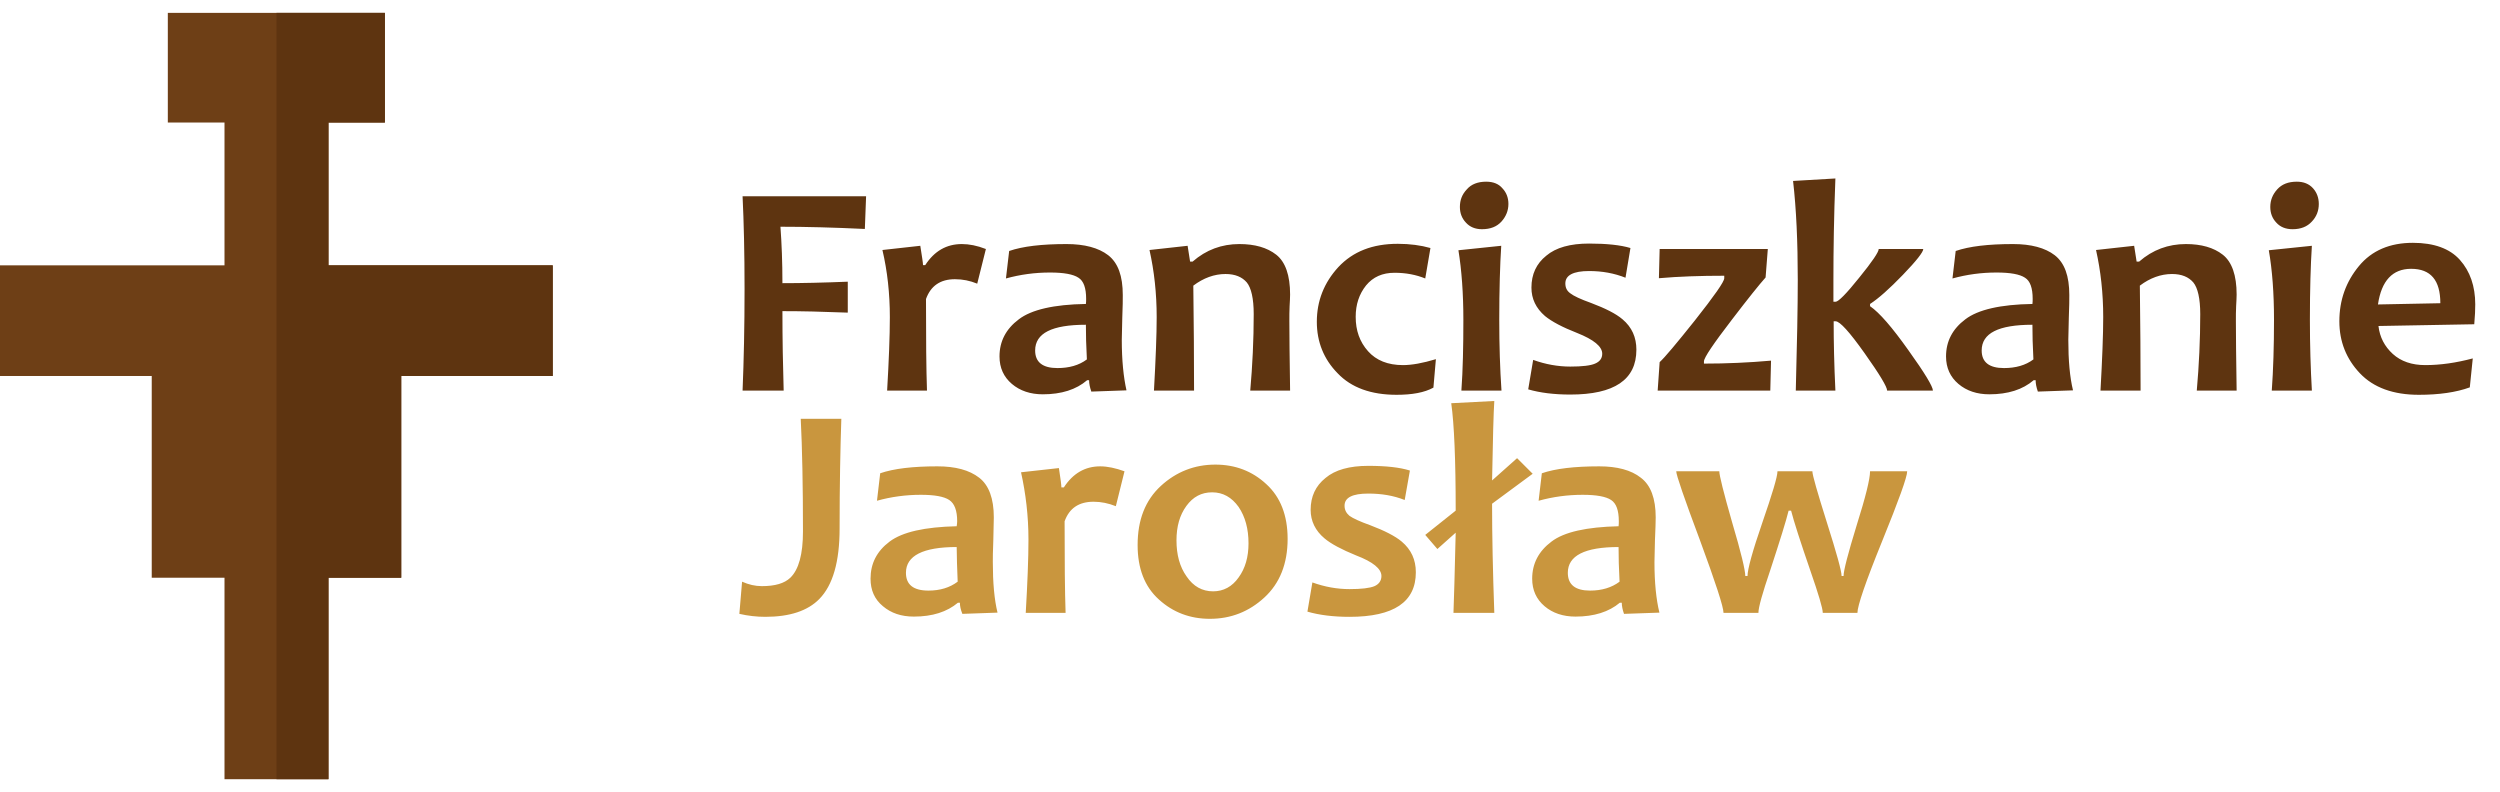
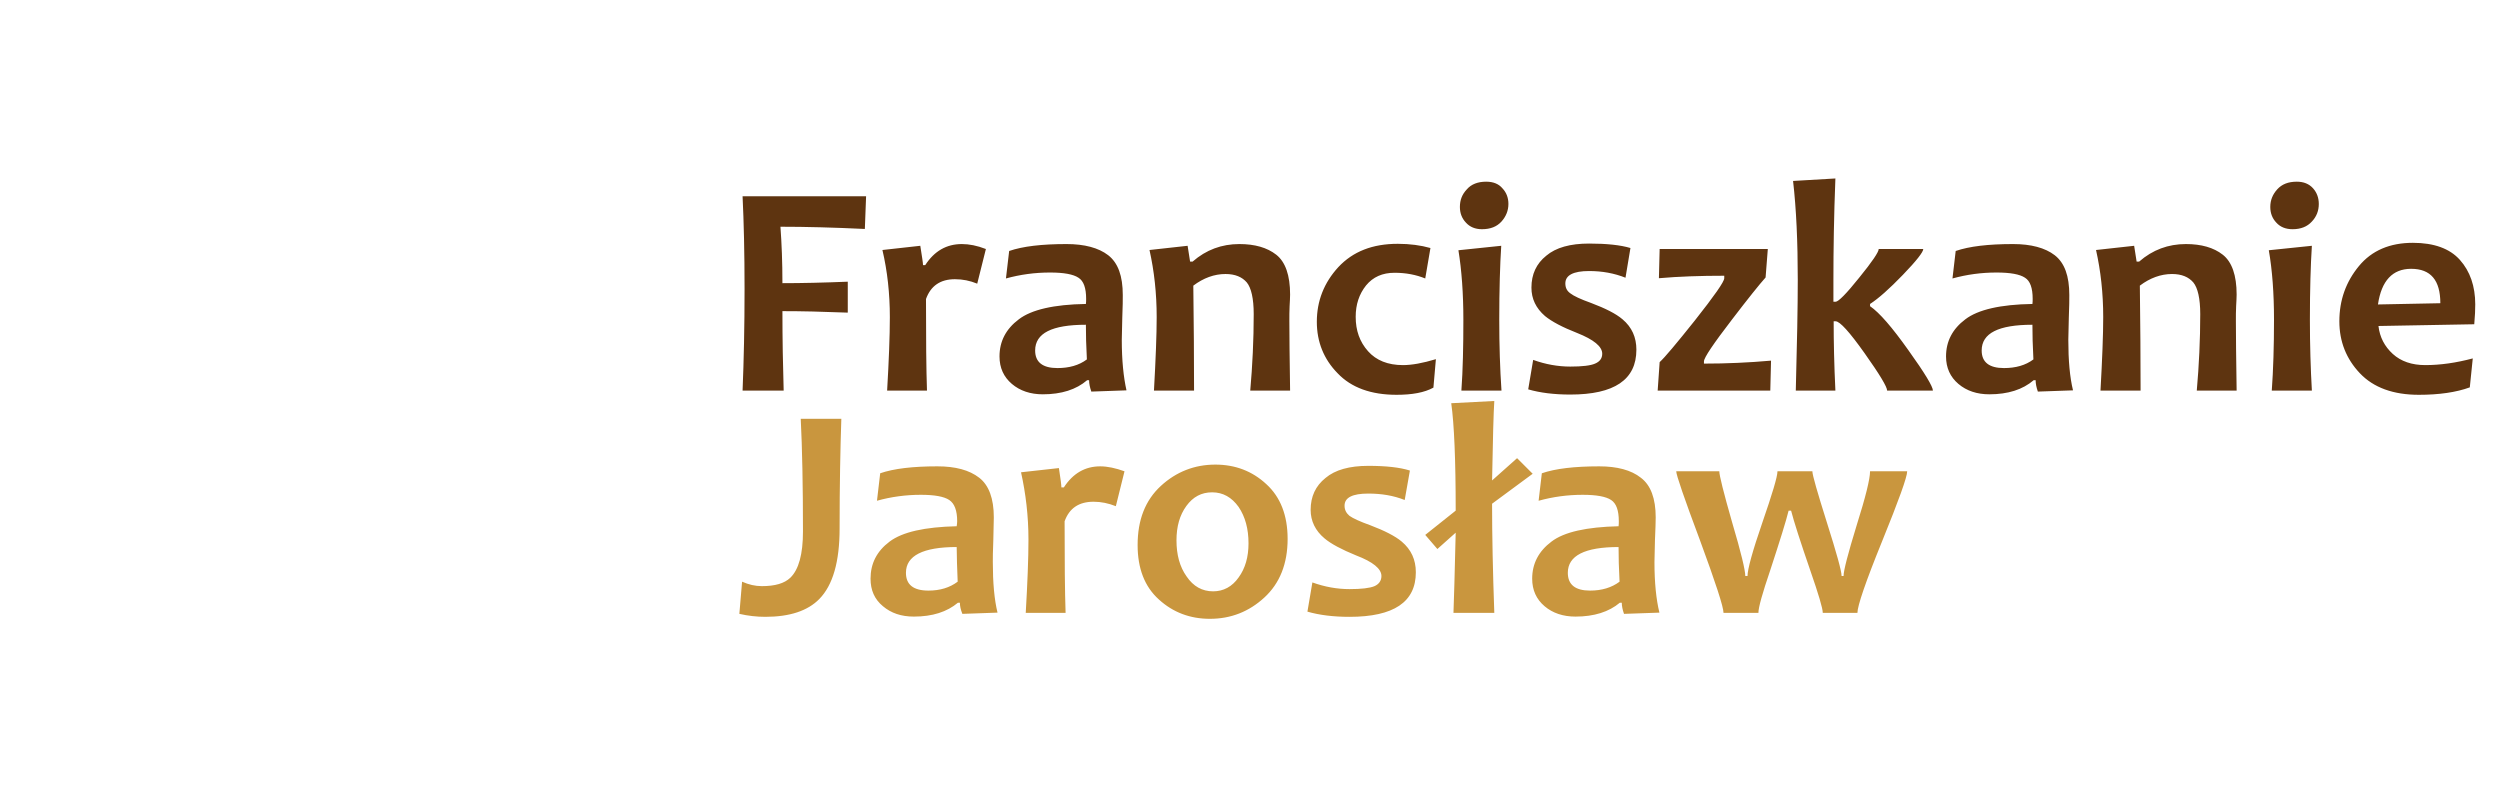
<svg xmlns="http://www.w3.org/2000/svg" xml:space="preserve" width="101mm" height="32mm" version="1.1" style="shape-rendering:geometricPrecision; text-rendering:geometricPrecision; image-rendering:optimizeQuality; fill-rule:evenodd; clip-rule:evenodd" viewBox="0 0 10100 3200">
  <defs>
    <style type="text/css">
   
    .fil1 {fill:#5E3410}
    .fil0 {fill:#6E3F16}
    .fil2 {fill:#5E3410;fill-rule:nonzero}
    .fil3 {fill:#C9963E;fill-rule:nonzero}
   
  </style>
  </defs>
  <g id="Warstwa_x0020_1">
-     <polygon class="fil0" points="1621,1519 1621,2334 1327,2334 1327,3148 907,3148 907,2334 613,2334 613,1519 0,1519 0,1072 907,1072 907,495 678,495 678,52 1555,52 1555,495 1327,495 1327,1072 2233,1072 2233,1519 " />
-     <polygon class="fil1" points="1621,1519 1621,2334 1327,2334 1327,3148 1117,3148 1117,52 1555,52 1555,495 1327,495 1327,1072 2233,1072 2233,1519 " />
-     <path class="fil2" d="M3499 793l-5 132c-126,-6 -239,-9 -341,-9 5,68 8,144 8,228 78,0 166,-2 264,-6l0 125c-100,-4 -188,-6 -264,-6 0,114 2,221 5,321l-166 0c5,-122 8,-258 8,-410 0,-147 -3,-271 -8,-375l499 0zm484 213l-35 140c-29,-12 -59,-18 -90,-18 -59,0 -98,27 -117,80 0,160 1,283 4,370l-161 0c7,-121 11,-220 11,-297 0,-95 -10,-186 -30,-271l153 -17c7,44 11,70 11,78l9 0c37,-57 86,-85 148,-85 29,0 61,6 97,20zm568 571l-142 5c-6,-17 -9,-32 -9,-46l-8 0c-44,38 -104,57 -179,57 -50,0 -92,-14 -125,-42 -33,-28 -50,-65 -50,-111 0,-61 26,-111 78,-150 51,-39 142,-60 271,-62 1,-7 1,-14 1,-21 0,-43 -10,-72 -31,-85 -21,-14 -59,-21 -115,-21 -61,0 -120,8 -178,24l13 -111c55,-19 132,-28 232,-28 72,0 129,15 168,45 40,31 59,84 59,161 0,17 0,47 -2,92 -1,44 -2,74 -2,89 0,83 7,151 19,204zm-160 -125c-3,-54 -4,-101 -4,-140 -137,0 -205,34 -205,104 0,47 30,71 90,71 47,0 87,-11 119,-35zm821 126l-161 0c9,-102 14,-205 14,-309 0,-63 -10,-106 -28,-128 -19,-22 -47,-34 -86,-34 -45,0 -89,16 -130,47 2,157 3,298 3,424l-162 0c7,-126 11,-225 11,-297 0,-96 -10,-186 -29,-271l154 -17 10 64 10 0c55,-48 118,-71 189,-71 62,0 112,14 149,43 37,29 56,83 56,161 0,12 -1,28 -2,47 -1,20 -1,40 -1,60 0,54 1,148 3,281zm589 -127l-10 115c-36,20 -86,29 -149,29 -103,0 -183,-29 -238,-87 -56,-57 -84,-127 -84,-208 0,-84 29,-158 87,-221 59,-63 138,-94 240,-94 49,0 93,6 132,17l-21 123c-37,-15 -78,-23 -124,-23 -49,0 -87,17 -115,51 -28,35 -42,77 -42,127 0,55 16,101 50,139 33,37 80,56 141,56 36,0 80,-8 133,-24zm265 127l-162 0c6,-83 8,-179 8,-286 0,-107 -7,-201 -20,-281l173 -18c-5,78 -8,178 -8,299 0,103 3,198 9,286zm28 -754c0,27 -10,51 -28,71 -19,21 -45,31 -79,31 -27,0 -49,-9 -65,-27 -16,-17 -24,-38 -24,-63 0,-28 9,-51 28,-71 18,-21 45,-31 78,-31 29,0 51,9 66,27 16,17 24,38 24,63zm517 589c0,121 -89,181 -267,181 -65,0 -122,-7 -170,-21l20 -119c50,18 100,27 150,27 48,0 82,-4 100,-12 19,-8 29,-21 29,-40 0,-29 -34,-57 -102,-84 -59,-23 -102,-46 -129,-68 -37,-32 -55,-70 -55,-115 0,-54 20,-97 60,-129 39,-33 97,-49 173,-49 71,0 127,6 167,18l-20 120c-45,-18 -94,-27 -147,-27 -64,0 -96,17 -96,50 0,17 6,30 20,40 14,11 42,24 84,39 58,22 100,43 127,66 38,32 56,73 56,123zm544 44l-3 121 -455 0 8 -115c20,-18 67,-74 142,-168 79,-100 119,-157 119,-171l0 -10c-96,0 -184,3 -264,10l3 -118 437 0 -9 115c-25,28 -70,84 -135,169 -76,99 -114,155 -114,170l0 9c91,0 181,-4 271,-12zm654 121l-185 0c0,-15 -30,-65 -91,-151 -61,-86 -100,-129 -117,-129l-8 0c0,83 2,176 7,280l-160 0c5,-188 8,-337 8,-448 0,-153 -6,-286 -19,-399l171 -10c-6,153 -8,289 -8,409 0,15 0,45 0,89l9 0c11,0 43,-32 95,-97 53,-65 79,-104 79,-116l180 0c0,12 -27,47 -82,104 -55,57 -99,96 -133,118l0 9c38,26 89,85 155,178 66,92 99,147 99,163zm566 -1l-142 5c-6,-17 -9,-32 -9,-46l-8 0c-44,38 -104,57 -179,57 -50,0 -92,-14 -125,-42 -33,-28 -50,-65 -50,-111 0,-61 26,-111 78,-150 51,-39 142,-60 271,-62 1,-7 1,-14 1,-21 0,-43 -10,-72 -31,-85 -21,-14 -59,-21 -115,-21 -61,0 -120,8 -178,24l13 -111c55,-19 132,-28 232,-28 72,0 129,15 168,45 40,31 59,84 59,161 0,17 0,47 -2,92 -1,44 -2,74 -2,89 0,83 6,151 19,204zm-160 -125c-3,-54 -4,-101 -4,-140 -137,0 -205,34 -205,104 0,47 30,71 90,71 47,0 87,-11 119,-35zm821 126l-161 0c9,-102 14,-205 14,-309 0,-63 -10,-106 -28,-128 -19,-22 -47,-34 -86,-34 -45,0 -89,16 -130,47 2,157 3,298 3,424l-162 0c7,-126 11,-225 11,-297 0,-96 -10,-186 -29,-271l154 -17 10 64 10 0c55,-48 118,-71 189,-71 62,0 112,14 149,43 37,29 56,83 56,161 0,12 -1,28 -2,47 -1,20 -1,40 -1,60 0,54 1,148 3,281zm304 0l-162 0c6,-83 9,-179 9,-286 0,-107 -7,-201 -21,-281l174 -18c-5,78 -8,178 -8,299 0,103 3,198 8,286zm28 -754c0,27 -9,51 -28,71 -19,21 -45,31 -78,31 -28,0 -50,-9 -66,-27 -16,-17 -24,-38 -24,-63 0,-28 10,-51 28,-71 19,-21 45,-31 79,-31 28,0 50,9 66,27 15,17 23,38 23,63zm632 406c0,21 -1,47 -4,80l-387 7c5,45 25,83 58,113 33,30 77,45 131,45 61,0 124,-9 192,-27l-12 117c-55,20 -124,30 -206,30 -103,0 -183,-29 -238,-87 -55,-58 -83,-128 -83,-210 0,-86 27,-160 79,-223 52,-63 125,-94 218,-94 85,0 149,23 190,69 41,46 62,106 62,180zm-141 -5c0,-93 -39,-139 -118,-139 -75,0 -120,48 -134,144l252 -5z" />
+     <path class="fil2" d="M3499 793l-5 132c-126,-6 -239,-9 -341,-9 5,68 8,144 8,228 78,0 166,-2 264,-6l0 125c-100,-4 -188,-6 -264,-6 0,114 2,221 5,321l-166 0c5,-122 8,-258 8,-410 0,-147 -3,-271 -8,-375l499 0zm484 213l-35 140c-29,-12 -59,-18 -90,-18 -59,0 -98,27 -117,80 0,160 1,283 4,370l-161 0c7,-121 11,-220 11,-297 0,-95 -10,-186 -30,-271l153 -17c7,44 11,70 11,78l9 0c37,-57 86,-85 148,-85 29,0 61,6 97,20zm568 571l-142 5c-6,-17 -9,-32 -9,-46l-8 0c-44,38 -104,57 -179,57 -50,0 -92,-14 -125,-42 -33,-28 -50,-65 -50,-111 0,-61 26,-111 78,-150 51,-39 142,-60 271,-62 1,-7 1,-14 1,-21 0,-43 -10,-72 -31,-85 -21,-14 -59,-21 -115,-21 -61,0 -120,8 -178,24l13 -111c55,-19 132,-28 232,-28 72,0 129,15 168,45 40,31 59,84 59,161 0,17 0,47 -2,92 -1,44 -2,74 -2,89 0,83 7,151 19,204zm-160 -125c-3,-54 -4,-101 -4,-140 -137,0 -205,34 -205,104 0,47 30,71 90,71 47,0 87,-11 119,-35zm821 126l-161 0c9,-102 14,-205 14,-309 0,-63 -10,-106 -28,-128 -19,-22 -47,-34 -86,-34 -45,0 -89,16 -130,47 2,157 3,298 3,424l-162 0c7,-126 11,-225 11,-297 0,-96 -10,-186 -29,-271l154 -17 10 64 10 0c55,-48 118,-71 189,-71 62,0 112,14 149,43 37,29 56,83 56,161 0,12 -1,28 -2,47 -1,20 -1,40 -1,60 0,54 1,148 3,281zm589 -127l-10 115c-36,20 -86,29 -149,29 -103,0 -183,-29 -238,-87 -56,-57 -84,-127 -84,-208 0,-84 29,-158 87,-221 59,-63 138,-94 240,-94 49,0 93,6 132,17l-21 123c-37,-15 -78,-23 -124,-23 -49,0 -87,17 -115,51 -28,35 -42,77 -42,127 0,55 16,101 50,139 33,37 80,56 141,56 36,0 80,-8 133,-24zm265 127l-162 0c6,-83 8,-179 8,-286 0,-107 -7,-201 -20,-281l173 -18c-5,78 -8,178 -8,299 0,103 3,198 9,286m28 -754c0,27 -10,51 -28,71 -19,21 -45,31 -79,31 -27,0 -49,-9 -65,-27 -16,-17 -24,-38 -24,-63 0,-28 9,-51 28,-71 18,-21 45,-31 78,-31 29,0 51,9 66,27 16,17 24,38 24,63zm517 589c0,121 -89,181 -267,181 -65,0 -122,-7 -170,-21l20 -119c50,18 100,27 150,27 48,0 82,-4 100,-12 19,-8 29,-21 29,-40 0,-29 -34,-57 -102,-84 -59,-23 -102,-46 -129,-68 -37,-32 -55,-70 -55,-115 0,-54 20,-97 60,-129 39,-33 97,-49 173,-49 71,0 127,6 167,18l-20 120c-45,-18 -94,-27 -147,-27 -64,0 -96,17 -96,50 0,17 6,30 20,40 14,11 42,24 84,39 58,22 100,43 127,66 38,32 56,73 56,123zm544 44l-3 121 -455 0 8 -115c20,-18 67,-74 142,-168 79,-100 119,-157 119,-171l0 -10c-96,0 -184,3 -264,10l3 -118 437 0 -9 115c-25,28 -70,84 -135,169 -76,99 -114,155 -114,170l0 9c91,0 181,-4 271,-12zm654 121l-185 0c0,-15 -30,-65 -91,-151 -61,-86 -100,-129 -117,-129l-8 0c0,83 2,176 7,280l-160 0c5,-188 8,-337 8,-448 0,-153 -6,-286 -19,-399l171 -10c-6,153 -8,289 -8,409 0,15 0,45 0,89l9 0c11,0 43,-32 95,-97 53,-65 79,-104 79,-116l180 0c0,12 -27,47 -82,104 -55,57 -99,96 -133,118l0 9c38,26 89,85 155,178 66,92 99,147 99,163zm566 -1l-142 5c-6,-17 -9,-32 -9,-46l-8 0c-44,38 -104,57 -179,57 -50,0 -92,-14 -125,-42 -33,-28 -50,-65 -50,-111 0,-61 26,-111 78,-150 51,-39 142,-60 271,-62 1,-7 1,-14 1,-21 0,-43 -10,-72 -31,-85 -21,-14 -59,-21 -115,-21 -61,0 -120,8 -178,24l13 -111c55,-19 132,-28 232,-28 72,0 129,15 168,45 40,31 59,84 59,161 0,17 0,47 -2,92 -1,44 -2,74 -2,89 0,83 6,151 19,204zm-160 -125c-3,-54 -4,-101 -4,-140 -137,0 -205,34 -205,104 0,47 30,71 90,71 47,0 87,-11 119,-35zm821 126l-161 0c9,-102 14,-205 14,-309 0,-63 -10,-106 -28,-128 -19,-22 -47,-34 -86,-34 -45,0 -89,16 -130,47 2,157 3,298 3,424l-162 0c7,-126 11,-225 11,-297 0,-96 -10,-186 -29,-271l154 -17 10 64 10 0c55,-48 118,-71 189,-71 62,0 112,14 149,43 37,29 56,83 56,161 0,12 -1,28 -2,47 -1,20 -1,40 -1,60 0,54 1,148 3,281zm304 0l-162 0c6,-83 9,-179 9,-286 0,-107 -7,-201 -21,-281l174 -18c-5,78 -8,178 -8,299 0,103 3,198 8,286zm28 -754c0,27 -9,51 -28,71 -19,21 -45,31 -78,31 -28,0 -50,-9 -66,-27 -16,-17 -24,-38 -24,-63 0,-28 10,-51 28,-71 19,-21 45,-31 79,-31 28,0 50,9 66,27 15,17 23,38 23,63zm632 406c0,21 -1,47 -4,80l-387 7c5,45 25,83 58,113 33,30 77,45 131,45 61,0 124,-9 192,-27l-12 117c-55,20 -124,30 -206,30 -103,0 -183,-29 -238,-87 -55,-58 -83,-128 -83,-210 0,-86 27,-160 79,-223 52,-63 125,-94 218,-94 85,0 149,23 190,69 41,46 62,106 62,180zm-141 -5c0,-93 -39,-139 -118,-139 -75,0 -120,48 -134,144l252 -5z" />
    <path class="fil3" d="M3399 1692c-4,120 -7,267 -7,443 0,134 -27,229 -82,285 -47,48 -120,72 -218,72 -35,0 -70,-4 -105,-12l11 -130c27,12 53,18 80,18 53,0 91,-11 115,-34 34,-33 51,-95 51,-187 0,-183 -3,-335 -9,-455l164 0zm631 783l-142 5c-7,-17 -10,-32 -10,-45l-8 0c-44,37 -103,56 -178,56 -51,0 -92,-14 -125,-42 -34,-28 -50,-65 -50,-111 0,-61 25,-111 77,-150 52,-39 142,-59 271,-62 1,-7 2,-14 2,-20 0,-44 -11,-72 -32,-86 -21,-14 -59,-21 -115,-21 -60,0 -120,8 -177,24l13 -111c55,-19 132,-28 231,-28 73,0 129,15 169,46 39,30 59,84 59,160 0,17 -1,47 -2,92 -2,45 -2,74 -2,89 0,83 6,151 19,204zm-161 -125c-2,-54 -4,-101 -4,-140 -136,0 -205,35 -205,104 0,48 30,72 91,72 47,0 86,-12 118,-36zm674 -446l-35 141c-30,-12 -60,-18 -90,-18 -59,0 -98,26 -117,79 0,160 1,284 4,370l-161 0c7,-121 11,-220 11,-296 0,-96 -11,-186 -30,-272l153 -17c7,44 10,70 10,78l10 0c37,-57 86,-85 147,-85 29,0 62,7 98,20zm659 273c0,101 -32,180 -94,237 -62,57 -135,86 -220,86 -80,0 -149,-26 -206,-78 -58,-52 -86,-126 -86,-220 0,-102 31,-181 94,-239 62,-57 136,-86 220,-86 80,0 149,26 206,79 57,52 86,126 86,221zm-158 18c0,-58 -13,-107 -40,-147 -28,-39 -63,-59 -107,-59 -43,0 -77,18 -104,55 -27,37 -40,83 -40,139 0,58 13,107 41,146 27,40 63,60 107,60 42,0 77,-19 103,-56 27,-37 40,-83 40,-138zm676 117c0,120 -89,180 -268,180 -65,0 -122,-7 -170,-21l20 -118c50,18 100,27 150,27 48,0 82,-4 101,-12 18,-8 28,-22 28,-41 0,-29 -34,-57 -102,-83 -59,-24 -102,-47 -128,-69 -37,-31 -56,-70 -56,-115 0,-54 20,-97 60,-129 39,-33 97,-49 173,-49 71,0 127,6 168,19l-21 119c-45,-18 -94,-26 -147,-26 -64,0 -96,16 -96,49 0,17 7,30 20,41 14,10 42,23 84,38 58,22 101,44 127,66 38,32 57,73 57,124zm472 -398l-164 121c0,127 3,274 9,441l-165 0c2,-49 5,-157 9,-324l-74 66 -49 -57 123 -98c0,-204 -6,-349 -18,-434l174 -9c-3,46 -6,153 -9,321l101 -90 63 63zm512 561l-143 5c-6,-17 -9,-32 -9,-45l-8 0c-44,37 -104,56 -179,56 -50,0 -92,-14 -125,-42 -33,-28 -50,-65 -50,-111 0,-61 26,-111 78,-150 51,-39 142,-59 271,-62 1,-7 1,-14 1,-20 0,-44 -10,-72 -31,-86 -21,-14 -59,-21 -115,-21 -61,0 -120,8 -178,24l13 -111c55,-19 132,-28 232,-28 72,0 129,15 168,46 40,30 60,84 60,160 0,17 -1,47 -3,92 -1,45 -2,74 -2,89 0,83 7,151 20,204zm-161 -125c-3,-54 -4,-101 -4,-140 -137,0 -205,35 -205,104 0,48 30,72 90,72 47,0 87,-12 119,-36zm1162 -446c0,23 -34,117 -101,282 -67,165 -100,262 -100,290l-140 0c0,-18 -17,-75 -50,-170 -41,-119 -67,-200 -78,-243l-10 0c-10,41 -35,121 -74,240 -32,94 -48,151 -48,173l-141 0c0,-24 -32,-122 -95,-293 -64,-171 -96,-264 -96,-279l174 0c0,16 17,85 52,207 36,121 53,193 53,216l9 0c0,-27 20,-100 60,-216 40,-116 61,-185 61,-207l141 0c0,15 20,84 59,208 39,123 59,195 59,215l8 0c0,-22 18,-91 53,-205 36,-114 54,-187 54,-218l150 0z" />
  </g>
</svg>